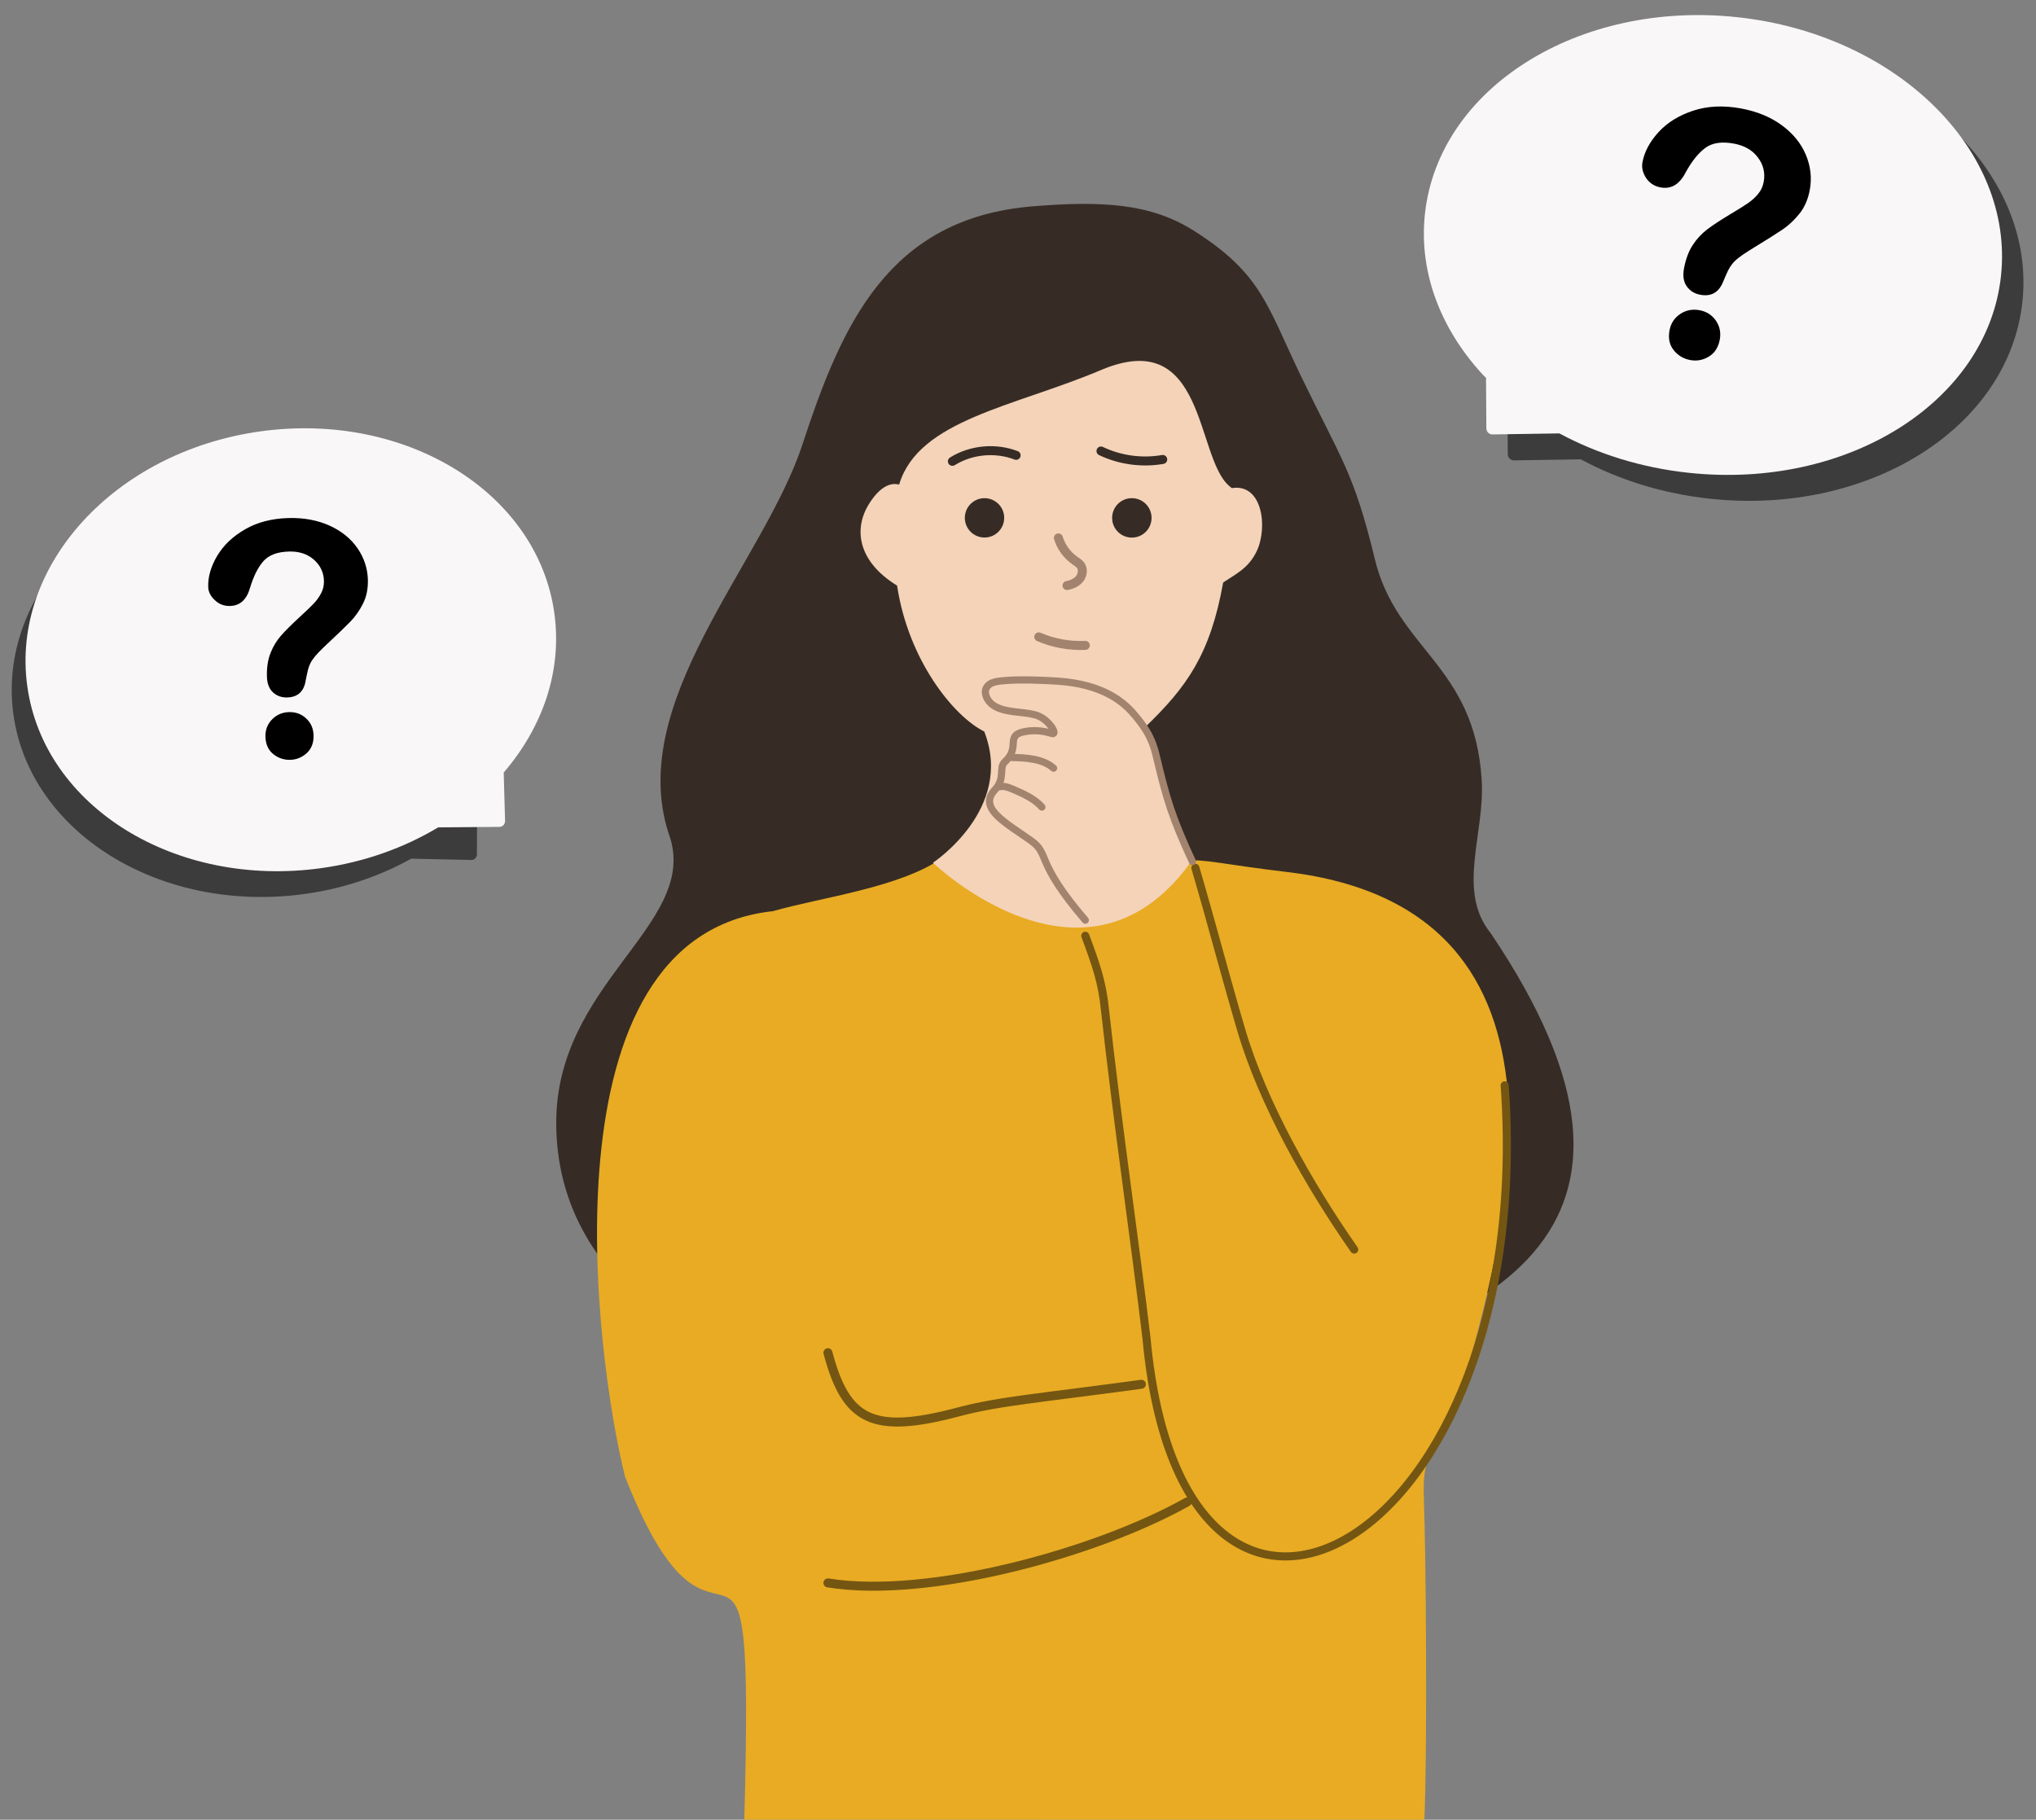
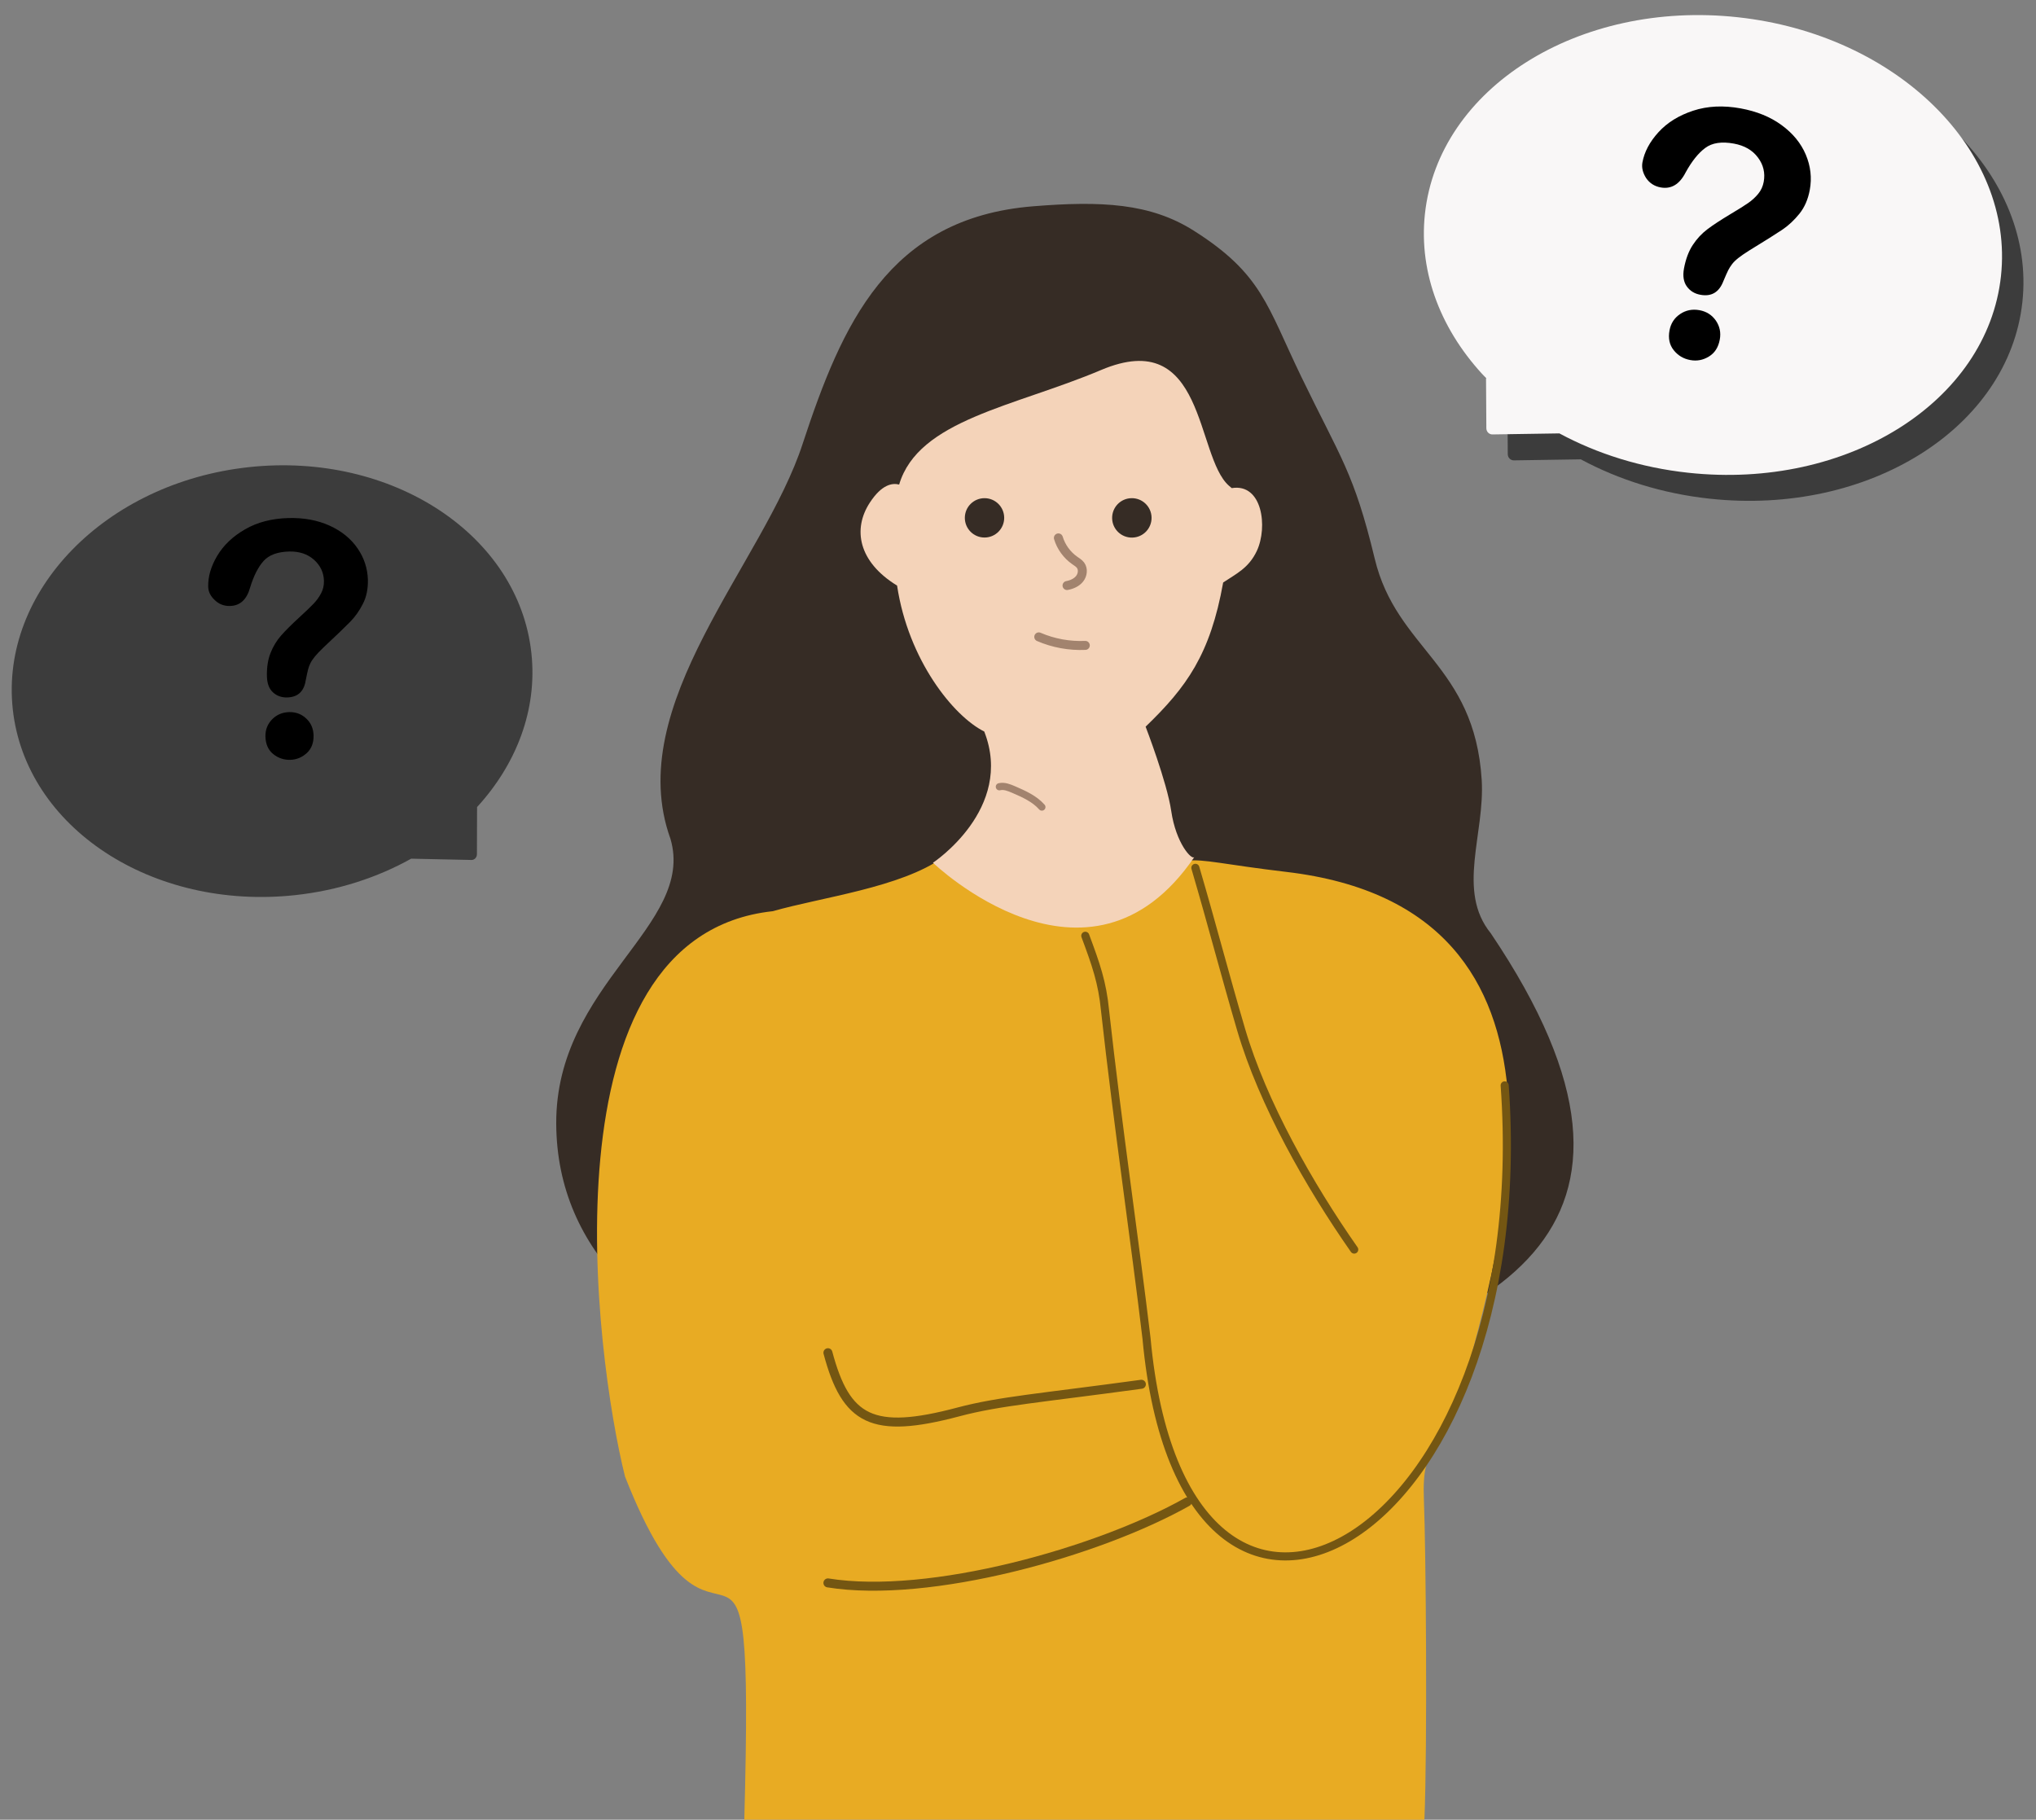
<svg xmlns="http://www.w3.org/2000/svg" height="2820.7" preserveAspectRatio="xMidYMid meet" version="1.0" viewBox="349.7 269.9 3155.6 2820.7" width="3155.6" zoomAndPan="magnify">
  <rect x="349.7" y="269.9" width="3155.6" height="2820.7" fill="#808080" stroke="none" />
  <g>
    <g>
      <g id="change1_2">
        <path d="M3076,336.8c-246.5-26.7-463.5,109.8-484.6,304.8c-10.1,93.4,26.6,183.4,94.7,254.6l0.5,77.7 c0,5.4,4.3,9.7,9.5,9.6l103.7-1.6c58.5,31.5,126.3,53.1,199.8,61c246.5,26.7,463.5-109.8,484.6-304.8 C3505.3,543.2,3322.6,363.5,3076,336.8z" fill="#3c3c3c" />
      </g>
      <g id="change2_2">
        <path d="M3042.8,296.6c-246.5-26.7-463.5,109.8-484.6,304.8c-10.1,93.4,26.6,183.4,94.7,254.6l0.5,77.7 c0,5.4,4.3,9.7,9.5,9.6l103.7-1.6c58.5,31.5,126.3,53.1,199.8,61c246.5,26.7,463.5-109.8,484.6-304.8 C3472.1,503,3289.4,323.3,3042.8,296.6z" fill="#f9f7f7" />
      </g>
      <g id="change3_2">
        <path d="M2895.3,521.7c3-16.4,11.3-32,24.9-46.9c13.6-14.9,31.5-26,53.7-33.3s46.7-8.5,73.6-3.6c25,4.6,46.2,13.2,63.6,26 c17.4,12.7,29.9,28,37.4,45.7c7.5,17.8,9.6,35.9,6.2,54.6c-2.7,14.6-8,26.9-16,36.9c-8,9.9-16.8,18.2-26.4,24.7 c-9.7,6.5-26.8,17.3-51.5,32.4c-6.8,4.3-12.4,8.1-16.7,11.5s-7.6,6.6-9.9,9.7c-2.3,3-4.3,6.2-5.9,9.3c-1.6,3.2-4.1,8.8-7.5,16.9 c-6.6,17.3-18.5,24.4-35.7,21.2c-9-1.6-16-6-21-12.9c-5-7-6.5-16.2-4.4-27.8c2.7-14.5,7.2-26.6,13.6-36.4 c6.4-9.8,14.1-18,22.9-24.6c8.9-6.7,20.6-14.3,35.2-23.1c12.8-7.6,22.1-13.4,27.9-17.5c5.8-4,10.9-8.7,15.4-14.1 c4.5-5.4,7.3-11.7,8.6-18.7c2.5-13.8-0.5-26.4-9-37.7c-8.5-11.4-20.9-18.5-37.1-21.5c-19-3.5-33.8-1.3-44.5,6.7 c-10.7,7.9-20.9,20.6-30.5,38.1c-9.4,18.4-22.3,26.1-38.7,23.1c-9.7-1.8-17.2-6.7-22.6-14.7 C2895.8,537.6,2893.9,529.6,2895.3,521.7z M2969.5,828c-10.5-1.9-19.1-7-25.7-15.3c-6.6-8.2-8.8-18.5-6.5-30.7 c2-10.9,7.5-19.3,16.4-25.3s18.9-8,30-6c10.9,2,19.3,7.4,25.4,16.1c6,8.8,8.1,18.6,6.1,29.4c-2.2,12.1-7.8,20.8-16.8,26.3 C2989.3,828.1,2979.7,829.9,2969.5,828z" />
      </g>
    </g>
    <g>
      <g id="change1_1">
        <path d="M735.5,994c222-24,418,105,437.8,288.2c9.5,87.8-23.2,172.1-84.2,238.7l-0.2,73 c0,5.1-3.8,9.1-8.5,9l-93.4-2c-52.5,29.3-113.5,49.3-179.7,56.5c-222,24-418-105-437.8-288.2S513.5,1018,735.5,994z" fill="#3c3c3c" />
      </g>
      <g id="change2_1">
-         <path d="M753.6,938.5c225.6-31.2,429.5,95,455.3,282c12.4,89.6-18.3,176.8-78.5,246.9l2.1,74.7 c0.1,5.2-3.6,9.4-8.4,9.5l-95.3,0.8c-52.7,31.6-114.3,53.9-181.5,63.2c-225.6,31.2-429.5-95-455.3-282 C366,1146.5,527.9,969.7,753.6,938.5z" fill="#f9f7f7" />
-       </g>
+         </g>
      <g id="change3_1">
        <path d="M672.4,1179.4c-0.4-15.7,4.3-31.7,14-48s24-30,43.1-41c19-11,41.4-16.8,67.2-17.5c23.9-0.6,45.1,3.3,63.7,11.7 c18.5,8.4,33,20.1,43.3,35s15.7,31.3,16.2,49.1c0.3,14-2.2,26.4-7.7,37.1c-5.4,10.7-12,20-19.6,27.8c-7.7,7.9-21.4,21.1-41.3,39.7 c-5.5,5.2-9.9,9.9-13.2,13.8c-3.3,4-5.7,7.6-7.3,10.8c-1.6,3.3-2.8,6.5-3.6,9.7s-2.1,8.9-3.7,17c-2.7,17.2-12.3,26-28.8,26.4 c-8.6,0.2-15.9-2.4-21.9-7.9s-9.1-13.7-9.4-24.8c-0.3-13.9,1.5-25.9,5.6-36.2c4-10.2,9.5-19.3,16.4-27.1 c6.9-7.8,16.3-17.2,28.1-28c10.3-9.5,17.8-16.6,22.4-21.5c4.6-4.8,8.4-10.1,11.5-16c3.1-5.8,4.5-12.2,4.4-18.9 c-0.3-13.2-5.5-24.2-15.5-33.1c-10-8.8-22.8-13.1-38.3-12.7c-18.1,0.4-31.4,5.3-39.8,14.7c-8.4,9.4-15.3,23-20.8,41 c-5.2,18.8-15.6,28.4-31.3,28.7c-9.2,0.2-17.1-2.8-23.6-9.2C675.9,1193.9,672.5,1186.9,672.4,1179.4z M799.6,1447.7 c-10.1,0.2-18.9-2.8-26.6-9.1c-7.7-6.3-11.6-15.4-11.9-27.1c-0.2-10.4,3.2-19.2,10.3-26.5s15.9-11,26.5-11.3 c10.4-0.2,19.2,3.1,26.5,10s11,15.6,11.3,26c0.3,11.5-3.2,20.7-10.5,27.5C817.8,1443.9,809.3,1447.4,799.6,1447.7z" />
      </g>
    </g>
  </g>
  <g>
    <g id="change4_1">
      <path d="M1593.9,957.3c60.5-183.8,132.1-349.3,356.6-367.6c106.7-8.7,182.2-4.7,249.2,37.6 c106.2,67.2,113.8,116.8,166.8,226.4c61,126.2,81.6,148.2,113.9,282.2c33.9,141.2,154.6,164,165.8,342.9 c5.2,83.8-39.4,171.9,14.1,237.8c315.8,468.3-0.9,617.5-417.8,703.8c-413.6,115.8-1029.1-6.9-1030.7-408.9 c-0.9-216.6,216.4-306.5,177.1-441.2C1313.7,1362.2,1533.7,1143.2,1593.9,957.3L1593.9,957.3z" fill="#362c25" />
    </g>
    <g id="change5_1">
      <path d="M1503.3,3090.5c16-593.7-36.4-152.8-184.9-531.9c-46.6-186.6-131.6-837.6,229.1-876.3 c76.8-21.9,197.8-36.5,264.1-83.5c90.7,15.5,131.8,162,264.1,61.5c137.7-75.4,76.2-61.5,267.7-38.9 c487.2,57.4,337.6,571.9,268.7,813c-29.2,102.1-59.2,65.5-55.5,160.2c3.2,80.4,5.5,381.6,0.8,496" fill="#e8ab23" />
    </g>
    <g id="change6_1">
      <path d="M2258.8,1026.5c-1.5-1.2-3-2.4-4.5-3.8c-51.9-46-35.8-248-198.2-179.2 c-134.2,56.8-283,77.1-312.8,177.5c-10.6-2.8-27.1-0.2-45.5,28.1c-26.7,40.9-17.9,91.6,42.3,128.5 c17.4,115.6,87.4,202.5,135.1,226.2c47,120-79.5,203.4-79.5,203.4s241,232,405.2-8.9c-3.8,5.5-28.5-20.7-35.9-71.3 c-6.6-44.9-39.7-130.7-39.7-130.7c63.5-61.3,100.2-111.8,120.2-223.5c20.1-13.5,39.6-22.2,52.2-49 C2314.9,1086.9,2306.3,1018.7,2258.8,1026.5z" fill="#f4d3b9" />
    </g>
    <g id="change4_2">
      <circle cx="1875.6" cy="1072.6" fill="#362c25" r="30.5" />
    </g>
    <g id="change4_3">
      <path d="M2134.5,1071.9c0.4,16.9-12.9,30.9-29.8,31.3c-16.9,0.4-30.9-12.9-31.3-29.8 c-0.4-16.9,12.9-30.9,29.8-31.3S2134.1,1055,2134.5,1071.9z" fill="#362c25" />
    </g>
    <path d="M1632.9,2366.7c28,104.9,68.4,127.3,202.1,91.8c63.5-16.9,128.6-21.7,283.7-42.9" fill="none" stroke="#745612" stroke-linecap="round" stroke-linejoin="round" stroke-miterlimit="10" stroke-width="13.942" />
    <path d="M2202.4,1615.1c27,92,43.9,158.7,70.9,250.7c33.6,114.5,105.9,241.8,175.3,341" fill="none" stroke="#745612" stroke-linecap="round" stroke-linejoin="round" stroke-miterlimit="10" stroke-width="12.548" />
    <g id="change6_2">
-       <path d="M2031.8,1696.2c-79.6-92.8-53.6-101.6-84.5-123.5c-38.2-27.1-82.3-50-55.9-78.2c17.6-18.8,5.4-34.3,16-44 c25.8-23.6-3.2-42.2,35-47.3c13-1.7,25.6-0.2,37.7,3.7c10,3.1-4.8-23.3-25.8-28.9s-44.8-2.8-63.3-13.7c-11-6.5-18.8-21.4-10.7-30.9 c5-5.9,13.8-7.2,21.8-8.1c25-2.7,62.8-1.2,87.9,0.5c66.4,4.6,98.4,30.2,113.9,47.4c28.5,31.7,33.8,51.3,38.5,71 c15.1,63.1,23.3,91.8,55.4,161.2" fill="#f4d3b9" stroke="#a2836e" stroke-linecap="round" stroke-linejoin="round" stroke-miterlimit="10" stroke-width="11.153" />
-     </g>
+       </g>
    <path d="M2031.8,1720.4c16.5,44.4,26.4,72.3,30.6,115.8c19.6,177,46.8,361.1,64.3,508.4c57.4,622.8,606.5,321.7,555.1-392.3" fill="none" stroke="#745612" stroke-linecap="round" stroke-linejoin="round" stroke-miterlimit="10" stroke-width="12.548" />
    <path d="M1632.9,2723.5c157.5,25.4,418.6-47.7,557-125.6" fill="none" stroke="#745612" stroke-linecap="round" stroke-linejoin="round" stroke-miterlimit="10" stroke-width="13.942" />
    <path d="M1990.1,1103.7c4.2,14,13.3,26.5,25.3,34.9c3.2,2.2,6.6,4.3,9,7.4c4.5,6.1,3.3,15.1-1.4,21c-4.7,5.9-12.1,9.1-19.5,10.5" fill="none" stroke="#a2836e" stroke-linecap="round" stroke-linejoin="round" stroke-miterlimit="10" stroke-width="13.942" />
-     <path d="M1825.8,985c29.1-18.1,66.8-21.6,98.8-9.3" fill="none" stroke="#362c25" stroke-linecap="round" stroke-linejoin="round" stroke-miterlimit="10" stroke-width="13.942" />
-     <path d="M2056.1,969c29.5,14.1,63.5,18.7,95.7,13.1" fill="none" stroke="#362c25" stroke-linecap="round" stroke-linejoin="round" stroke-miterlimit="10" stroke-width="13.942" />
    <path d="M1959.7,1257.1c22.6,9.8,47.5,14.3,72.1,13.2" fill="none" stroke="#a2836e" stroke-linecap="round" stroke-linejoin="round" stroke-miterlimit="10" stroke-width="13.942" />
-     <path d="M1918.3,1444.1c21.4,0.2,48.5,2.1,64.3,16.5" fill="none" stroke="#a2836e" stroke-linecap="round" stroke-linejoin="round" stroke-miterlimit="10" stroke-width="11.153" />
    <path d="M1898.6,1489.4c7.4-1.8,15,1.3,22,4.3c15.9,6.9,32.4,14.2,43.9,27.2" fill="none" stroke="#a2836e" stroke-linecap="round" stroke-linejoin="round" stroke-miterlimit="10" stroke-width="11.153" />
  </g>
</svg>